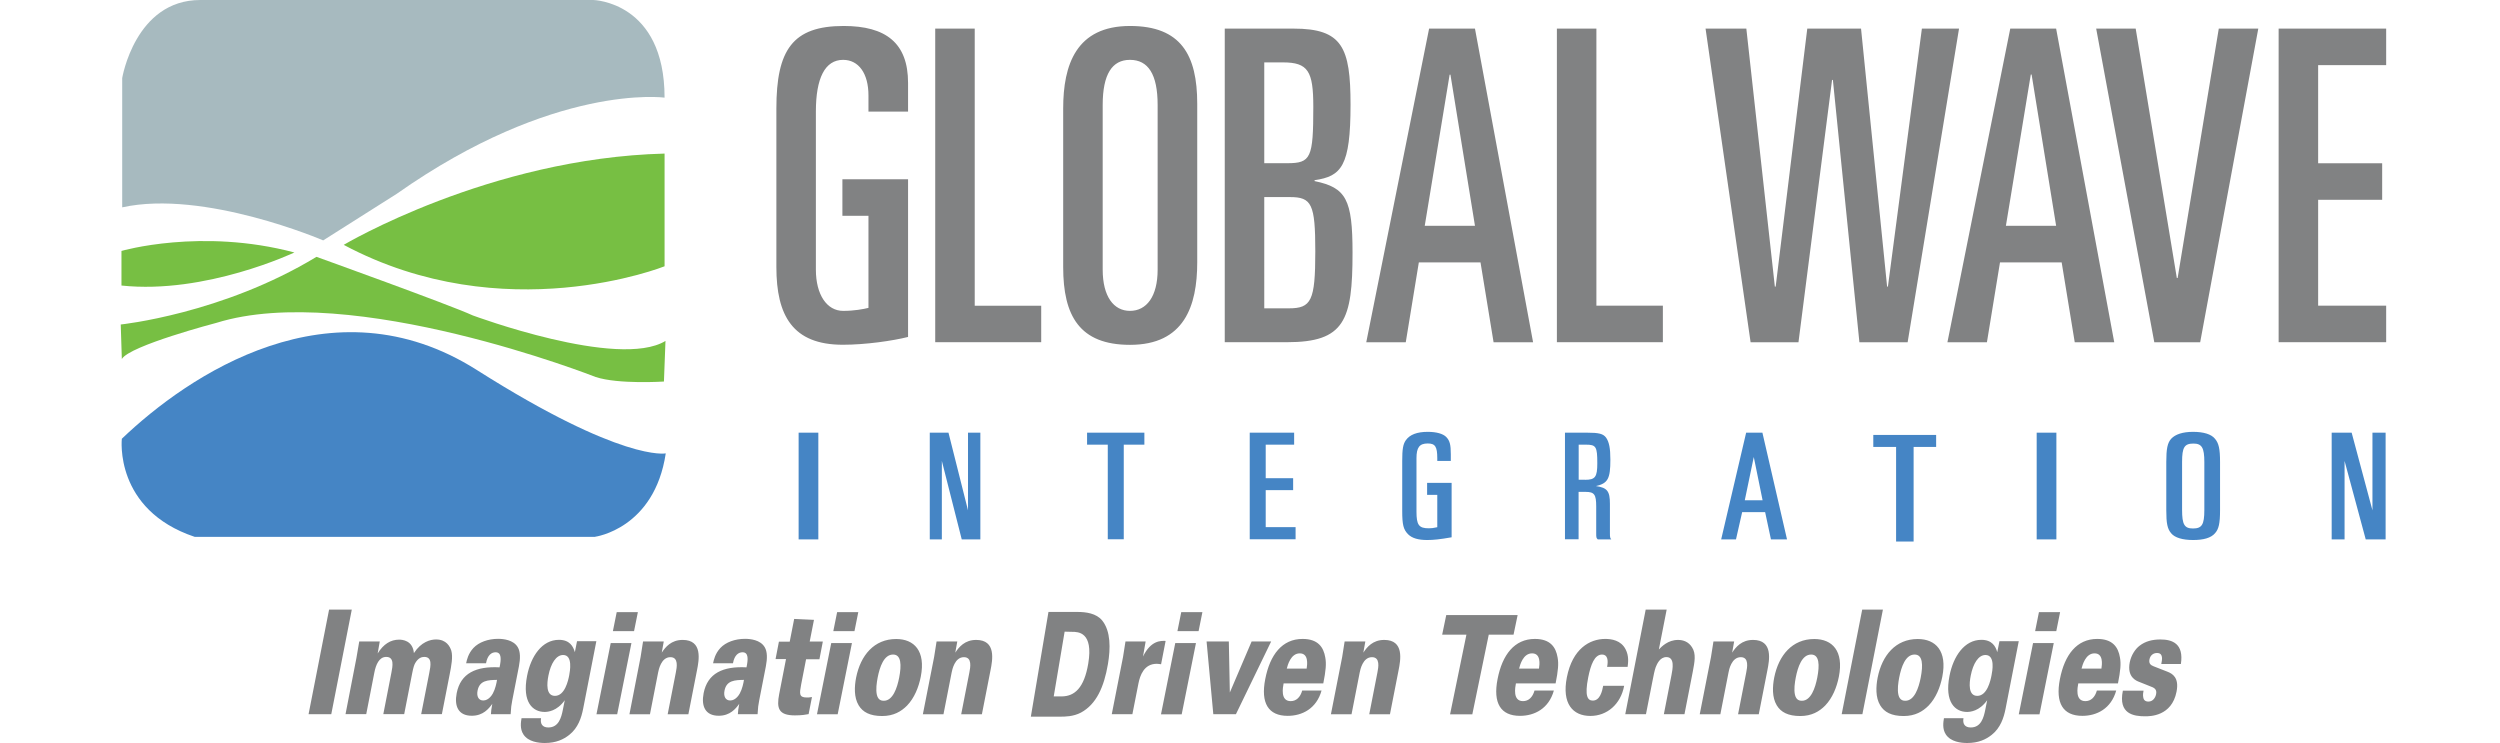
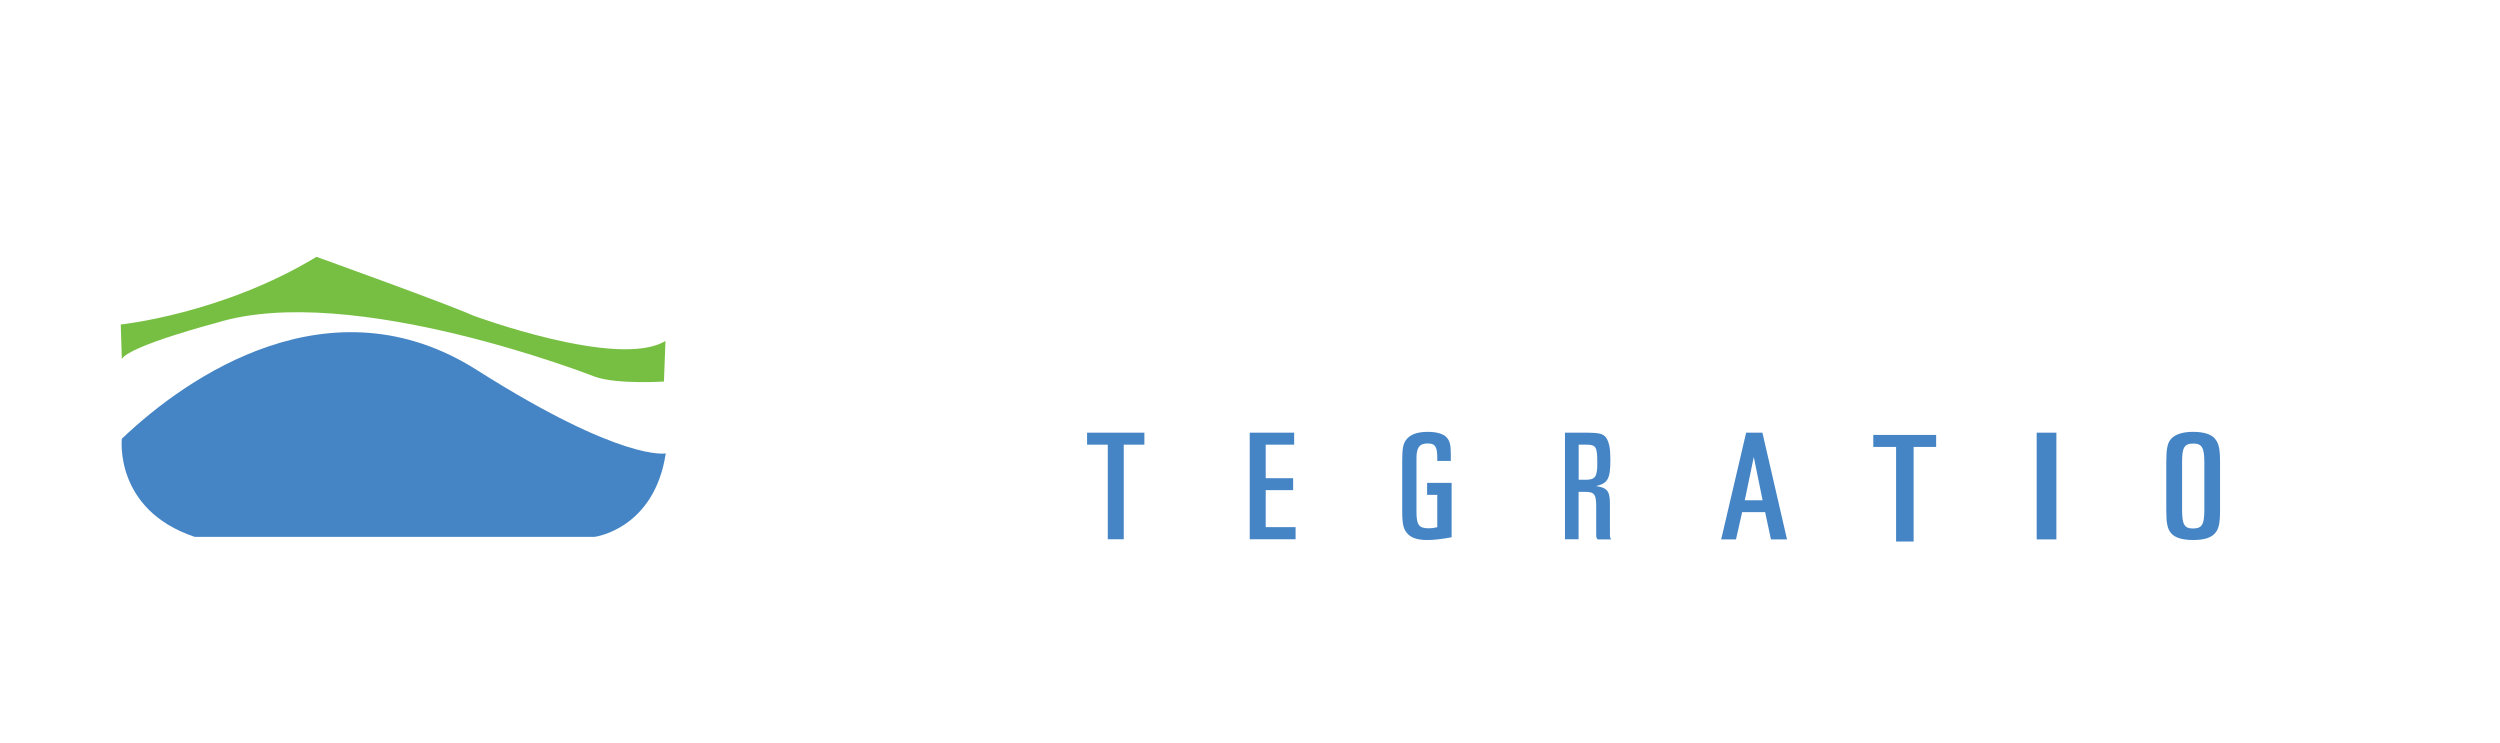
<svg xmlns="http://www.w3.org/2000/svg" height="743" viewBox="10.83 10.64 250.2 81.81" width="2500">
-   <path d="m11.75 33.47v-14.23s1.42-8.6 8.6-8.6h43.27s7.85.17 7.85 10.75c0 0-12.11-1.65-29.49 10.59l-8.1 5.13c.01 0-13.11-5.63-22.13-3.64z" fill="#a7babf" />
-   <path d="m11.67 38.27s8.77-2.56 19.04.17c0 0-9.77 4.63-19.04 3.64zm24.47-.67s16.04-9.55 35.33-10.05v12.41s-17.66 7.07-35.33-2.36z" fill="#77bf43" />
  <path d="m63.83 69.74s6.52-.87 7.77-9.18c0 0-4.76.99-20.8-9.18s-31.82.62-39.09 7.57c0 0-.88 7.82 8.02 10.8h44.1z" fill="#4585c5" />
  <path d="m11.59 46.37s11.19-1.16 21.55-7.45c0 0 14.7 5.29 17.21 6.45 0 0 16.04 5.96 21.22 2.81l-.17 4.47s-5.01.33-7.52-.5c0 0-26.9-10.59-41.76-5.96 0 0-9.55 2.5-10.41 3.98z" fill="#77bf43" />
  <path d="m120.28 59.6h-2.29v-1.32h6.31v1.32h-2.27v10.42h-1.76v-10.42zm15.61-1.32h4.9v1.32h-3.13v3.69h3.02v1.32h-3.02v4.07h3.29v1.34h-5.05v-11.74zm22.24 5.54v5.98c-1.31.23-1.99.3-2.69.3-.96 0-1.66-.19-2.1-.63-.52-.53-.65-1.04-.65-2.59v-5.48c0-1.31.09-1.85.4-2.29.44-.62 1.24-.92 2.41-.92.96 0 1.68.21 2.03.56.4.41.51.85.51 1.9v.74h-1.49v-.3c0-1.27-.23-1.62-1.05-1.62-.91 0-1.24.44-1.24 1.62v5.89c0 1.46.26 1.83 1.35 1.83.3 0 .49-.02.94-.12v-3.56h-1.12v-1.32h2.7zm12.49-5.54h2.4c1.34 0 1.8.12 2.12.55.33.48.47 1.15.47 2.42 0 2.1-.27 2.61-1.59 2.91 1.24.18 1.54.55 1.54 1.94v3.21c0 .49.02.58.15.72h-1.49c-.17-.16-.17-.23-.17-.71v-2.91c0-1.32-.2-1.61-1.17-1.61h-.77v5.22h-1.5v-11.74zm2.2 5.19c1.12 0 1.35-.3 1.35-1.82 0-1.83-.13-2.05-1.25-2.05h-.8v3.86h.7zm17.74-5.19h1.79l2.71 11.75h-1.77l-.64-3h-2.53l-.68 3h-1.63zm1.81 7.44-.97-4.76-.99 4.76zm14.7-5.87h-2.51v-1.32h6.92v1.32h-2.48v10.42h-1.93zm15.48-1.57h2.17v11.75h-2.17zm20.19 8.54c0 1.45-.14 2.08-.56 2.54-.44.51-1.25.74-2.41.74-1.14 0-2.01-.25-2.41-.74-.42-.49-.54-1.09-.54-2.54v-5.31c0-1.46.13-2.1.54-2.56.46-.49 1.27-.76 2.41-.76 1.16 0 2.01.26 2.41.76.42.49.56 1.11.56 2.56zm-4.18-.04c0 1.61.25 2.05 1.2 2.05.98 0 1.25-.42 1.25-2.03v-5.29c0-1.57-.27-2.03-1.2-2.03-1 0-1.25.42-1.25 2.03z" fill="#4585c5" />
-   <path d="m93.92 22.92v-1.77c0-2.44-1.09-3.92-2.79-3.92-2 0-3 2.01-3 5.69v17.41c0 2.77 1.22 4.54 3 4.54 1.22 0 2.22-.19 2.79-.33v-10.14h-2.87v-4.02h7.23v17.36c-1.7.43-4.7.86-7.18.86-5.53 0-7.32-3.21-7.32-8.56v-17.45c0-6.46 1.79-9.09 7.4-9.09 4.66 0 7.1 1.87 7.1 6.27v3.16h-4.36zm7.35-9.13h4.35v30.51h7.32v4.02h-11.67zm14.09 8.8c0-4.83 1.44-9.09 7.36-9.09 5.62 0 7.4 3.21 7.4 8.56v17.46c0 4.83-1.44 9.09-7.4 9.09-5.57 0-7.36-3.21-7.36-8.56zm4.35 17.74c0 2.97 1.22 4.54 3 4.54 1.83 0 3.05-1.58 3.05-4.54v-18.13c0-3.4-1.05-4.97-3.05-4.97-1.96 0-3 1.58-3 4.97zm13.44-26.54h7.58c5.36 0 6.27 2.06 6.27 8.37 0 6.79-1 7.89-3.96 8.32v.1c3.48.72 4.18 2.01 4.18 7.89 0 7.46-.87 9.85-7.23 9.85h-6.84zm4.35 14.82h2.53c2.61 0 2.87-.57 2.87-6.22 0-3.92-.57-4.88-3.35-4.88h-2.05zm0 15.98h2.7c2.48 0 2.92-.81 2.92-6.27 0-5.21-.39-5.98-2.79-5.98h-2.83zm18.15-30.8h5.05l6.4 34.54h-4.35l-1.44-8.8h-6.79l-1.44 8.8h-4.35zm-.48 21.71h5.53l-2.7-16.64h-.09zm14.55-21.71h4.35v30.51h7.32v4.02h-11.67zm16.37 0h4.49l3.14 28.41h.09l3.48-28.41h5.92l2.87 28.41h.09l3.74-28.41h4.09l-5.66 34.54h-5.31l-2.92-28.89h-.09l-3.7 28.89h-5.27zm33.55 0h5.05l6.4 34.54h-4.35l-1.44-8.8h-6.79l-1.44 8.8h-4.35zm-.48 21.71h5.53l-2.7-16.65h-.09zm9.94-21.71h4.35l4.53 27.46h.09l4.53-27.46h4.35l-6.4 34.54h-5.05zm20.09 0h11.84v4.02h-7.49v10.81h7.05v4.02h-7.05v11.66h7.49v4.02h-11.84zm-214.66 63.97h2.5l-2.26 11.52h-2.5zm3.01 5.33c.04-.19.26-1.58.31-1.82h2.26l-.23 1.32c.64-1.04 1.44-1.52 2.36-1.52.35 0 1.5.08 1.63 1.48.81-1.24 1.81-1.5 2.44-1.5 1.14 0 1.53.78 1.68 1.24.19.69 0 1.66-.18 2.59l-.86 4.39h-2.28l.89-4.53c.16-.81.35-1.77-.56-1.77-.3 0-.67.14-.98.67-.11.19-.21.45-.34 1.13l-.88 4.5h-2.3l.89-4.56c.14-.72.34-1.74-.57-1.74-.78 0-1.14.85-1.31 1.74l-.89 4.56h-2.28zm14.81 6.2c.01-.29.05-.64.15-1.15-.39.54-1.01 1.31-2.26 1.31-1.49 0-1.94-1.07-1.66-2.49.43-2.19 2.13-2.98 4.72-2.84.18-.86.25-1.66-.44-1.66-.43 0-.89.3-1.05 1.21h-2.19c.08-.37.22-1.05.8-1.68.6-.64 1.62-1.01 2.72-1.01.55 0 1.69.1 2.17.93.29.49.29 1.24.12 2.11l-.73 3.73c-.11.57-.13.73-.18 1.53h-2.17zm-1.47-2.61c-.12.59.08 1.09.63 1.09.24 0 .69-.13 1.05-.77.28-.51.41-1.17.46-1.5-.98.02-1.92.04-2.14 1.18zm13.08-5.45-1.46 7.47c-.19.96-.55 2.09-1.53 2.86-.62.49-1.44.89-2.69.89-.69 0-1.82-.13-2.35-.94-.41-.62-.28-1.37-.21-1.79h2.15c-.11.61.14 1.02.8 1.02 1.14 0 1.43-1.09 1.6-1.95l.21-1.05c-.86 1.21-1.87 1.29-2.22 1.29-1.29 0-2.5-1.05-1.93-3.97.42-2.17 1.65-3.97 3.51-3.97 1.18 0 1.57.72 1.75 1.36l.24-1.21h2.13zm-3.66 1.53c-.77 0-1.36.93-1.62 2.27-.17.85-.29 2.23.72 2.23 1.09 0 1.46-1.69 1.57-2.27.07-.41.43-2.23-.67-2.23zm5.24-1.31h2.28l-1.57 7.84h-2.28zm.66-3.41h2.33l-.42 2.09h-2.33zm2.63 4.94.27-1.71h2.28l-.22 1.23c.4-.61 1.04-1.4 2.3-1.4 2.23 0 1.8 2.23 1.58 3.34l-.95 4.85h-2.28l.9-4.6c.11-.56.33-1.69-.6-1.69-1.02 0-1.29 1.4-1.35 1.69l-.9 4.6h-2.26zm10.71 6.31c.01-.29.05-.64.15-1.15-.39.54-1.01 1.31-2.26 1.31-1.49 0-1.94-1.07-1.66-2.49.43-2.19 2.13-2.98 4.72-2.84.18-.86.25-1.66-.44-1.66-.43 0-.89.3-1.05 1.21h-2.19c.08-.37.22-1.05.8-1.68.6-.64 1.62-1.01 2.72-1.01.55 0 1.69.1 2.17.93.29.49.29 1.24.12 2.11l-.73 3.73c-.11.57-.13.73-.18 1.53h-2.17zm-1.47-2.61c-.12.59.08 1.09.63 1.09.24 0 .69-.13 1.05-.77.28-.51.41-1.17.46-1.5-.98.02-1.92.04-2.14 1.18zm10.82-5.37-.37 1.92h-1.47l-.54 2.77c-.18.99-.27 1.44.61 1.44.18 0 .29 0 .58-.05l-.37 1.88c-.32.06-.73.14-1.51.14-1.82 0-2.03-.8-1.73-2.35l.75-3.85h-1.15l.37-1.92h1.19l.49-2.5 2.18.1-.47 2.39h1.44zm.93.14h2.28l-1.57 7.84h-2.28zm.65-3.41h2.33l-.42 2.09h-2.33zm6.5 2.96c1.98 0 3.27 1.31 2.71 4.15-.23 1.17-.71 2.35-1.51 3.18-.64.65-1.49 1.15-2.74 1.15-1.35 0-2.14-.43-2.59-1.18-.53-.88-.47-2.07-.28-3.05.49-2.46 1.99-4.25 4.41-4.25zm-2.12 6.16c.15.61.56.64.76.64 1 0 1.47-1.42 1.69-2.54.27-1.39.24-2.55-.67-2.55-1.01 0-1.47 1.36-1.7 2.55-.1.53-.22 1.31-.08 1.9zm6.3-4.18.27-1.71h2.28l-.22 1.23c.4-.61 1.04-1.4 2.3-1.4 2.23 0 1.8 2.23 1.58 3.34l-.95 4.85h-2.28l.9-4.6c.11-.56.33-1.69-.6-1.69-1.02 0-1.29 1.4-1.35 1.69l-.9 4.6h-2.27zm12.59-4.96h3.2c.9 0 2.08.14 2.73.96.93 1.17.91 3.06.62 4.77-.43 2.55-1.29 4.44-2.97 5.35-.85.45-1.78.45-2.3.45h-3.22zm.58 9.3h.9c1.4-.02 2.45-.93 2.9-3.61.59-3.5-1.13-3.5-1.77-3.5l-.83-.02zm7.63-4.34.27-1.71h2.22l-.29 1.66c.87-1.79 1.97-1.74 2.49-1.72l-.5 2.57c-.26-.03-.32-.05-.48-.05-1.4 0-1.84 1.29-2.01 2.15l-.67 3.4h-2.27zm5.75-1.53h2.28l-1.57 7.84h-2.28zm.66-3.41h2.33l-.42 2.09h-2.33zm2.79 3.23h2.45l.11 5.62 2.4-5.62h2.15l-3.88 8.01h-2.49zm8.48 4.62c-.08.43-.38 1.95.78 1.95.61 0 1.06-.42 1.27-1.17h2.13c-.56 2.01-2.15 2.79-3.73 2.79-2.13 0-2.99-1.4-2.47-4.05.52-2.68 1.86-4.42 4.11-4.42 1.7 0 2.31.91 2.5 2.04.13.69.06 1.45-.22 2.86zm2.54-1.63c.07-.46.23-1.68-.76-1.68s-1.33 1.29-1.43 1.68zm3.91-1.28.27-1.71h2.28l-.22 1.23c.4-.61 1.04-1.4 2.3-1.4 2.23 0 1.8 2.23 1.58 3.34l-.95 4.85h-2.28l.9-4.6c.11-.56.33-1.69-.6-1.69-1.02 0-1.29 1.4-1.35 1.69l-.9 4.6h-2.27zm13.68-2.46h-2.67l.45-2.16h7.86l-.45 2.16h-2.73l-1.81 8.77h-2.45zm5.45 5.37c-.08.43-.38 1.95.78 1.95.61 0 1.06-.42 1.27-1.17h2.13c-.56 2.01-2.15 2.79-3.73 2.79-2.13 0-2.99-1.4-2.47-4.05.52-2.68 1.86-4.42 4.11-4.42 1.7 0 2.31.91 2.5 2.04.13.69.06 1.45-.22 2.86zm2.54-1.63c.07-.46.23-1.68-.76-1.68-1 0-1.33 1.29-1.43 1.68zm7.5-.18c.15-.75.05-1.37-.55-1.37-.84 0-1.25 1.12-1.53 2.52-.41 2.07-.06 2.55.51 2.55.78 0 1.03-1.02 1.14-1.63h2.31c-.38 2.03-1.88 3.32-3.72 3.32-1.94 0-3.16-1.36-2.59-4.25.62-3.16 2.52-4.23 4.23-4.23.66 0 1.73.14 2.24 1.15.38.73.28 1.47.22 1.93h-2.26zm4.25-6.32h2.31l-.86 4.39c.31-.32 1.01-1.05 2.11-1.05.59 0 1.16.21 1.54.81.47.72.29 1.6.08 2.71l-.91 4.66h-2.27l.84-4.31c.13-.67.39-1.98-.56-1.98-.73 0-1.05.8-1.18 1.12-.13.37-.23.88-.36 1.55l-.71 3.62h-2.28zm7.19 5.22.27-1.71h2.28l-.22 1.23c.4-.61 1.04-1.4 2.3-1.4 2.23 0 1.8 2.23 1.58 3.34l-.95 4.85h-2.28l.9-4.6c.11-.56.33-1.69-.6-1.69-1.02 0-1.3 1.4-1.35 1.69l-.9 4.6h-2.27zm11.37-1.98c1.98 0 3.27 1.31 2.71 4.15-.23 1.17-.71 2.35-1.51 3.18-.64.65-1.49 1.15-2.74 1.15-1.35 0-2.14-.43-2.59-1.18-.53-.88-.47-2.07-.28-3.05.49-2.46 1.99-4.25 4.41-4.25zm-2.12 6.16c.15.61.56.64.76.64 1 0 1.47-1.42 1.69-2.54.27-1.39.24-2.55-.67-2.55-1.01 0-1.47 1.36-1.7 2.55-.1.53-.22 1.31-.08 1.9zm7.4-9.4h2.28l-2.26 11.52h-2.28zm6.11 3.24c1.98 0 3.27 1.31 2.71 4.15-.23 1.17-.71 2.35-1.51 3.18-.64.65-1.49 1.15-2.74 1.15-1.35 0-2.14-.43-2.59-1.18-.53-.88-.47-2.07-.28-3.05.49-2.46 1.99-4.25 4.41-4.25zm-2.12 6.16c.15.61.56.64.76.64 1 0 1.47-1.42 1.69-2.54.27-1.39.24-2.55-.67-2.55-1.01 0-1.47 1.36-1.7 2.55-.1.53-.22 1.31-.08 1.9zm13.25-5.93-1.46 7.47c-.19.96-.55 2.09-1.53 2.86-.62.49-1.44.89-2.69.89-.69 0-1.82-.13-2.35-.94-.41-.62-.28-1.37-.21-1.79h2.15c-.11.61.14 1.02.8 1.02 1.14 0 1.43-1.09 1.6-1.95l.21-1.05c-.86 1.21-1.87 1.29-2.22 1.29-1.29 0-2.5-1.05-1.93-3.97.42-2.17 1.65-3.97 3.51-3.97 1.18 0 1.57.72 1.75 1.36l.24-1.21h2.13zm-3.67 1.53c-.77 0-1.36.93-1.62 2.27-.17.85-.29 2.23.72 2.23 1.09 0 1.46-1.69 1.57-2.27.08-.41.44-2.23-.67-2.23zm5.24-1.31h2.28l-1.57 7.84h-2.28zm.65-3.41h2.33l-.42 2.09h-2.33zm4.33 7.85c-.08.43-.38 1.95.78 1.95.61 0 1.06-.42 1.27-1.17h2.13c-.56 2.01-2.15 2.79-3.73 2.79-2.13 0-2.99-1.4-2.47-4.05.52-2.68 1.86-4.42 4.11-4.42 1.7 0 2.31.91 2.5 2.04.13.69.06 1.45-.22 2.86zm2.55-1.63c.07-.46.23-1.68-.76-1.68s-1.33 1.29-1.43 1.68zm4.64 2.42c-.03.14-.09.45-.04.72.03.26.18.49.57.49.52 0 .78-.46.85-.81.11-.56-.21-.72-.69-.89l-1.15-.46c-.35-.13-1.38-.53-1.06-2.17.16-.8.62-1.47 1.08-1.82.63-.49 1.4-.69 2.3-.69 1.31 0 2.59.46 2.25 2.7h-2.16c.05-.24.11-.54.07-.78-.05-.26-.18-.43-.55-.43-.35 0-.72.21-.82.7-.09.46.13.64.47.77l1.51.59c.54.21 1.31.64 1 2.2-.53 2.71-2.92 2.71-3.46 2.71-1.24 0-2.98-.24-2.45-2.82h2.28z" fill="#818283" />
-   <path d="m100.68 58.28h2.05l2.15 8.55v-8.55h1.36v11.75h-2.05l-2.19-8.64v8.64h-1.33v-11.75zm-14.45 0h2.17v11.75h-2.17zm168.81 0h2.19l2.29 8.55v-8.55h1.45v11.75h-2.19l-2.33-8.64v8.64h-1.42v-11.75z" fill="#4585c5" />
</svg>